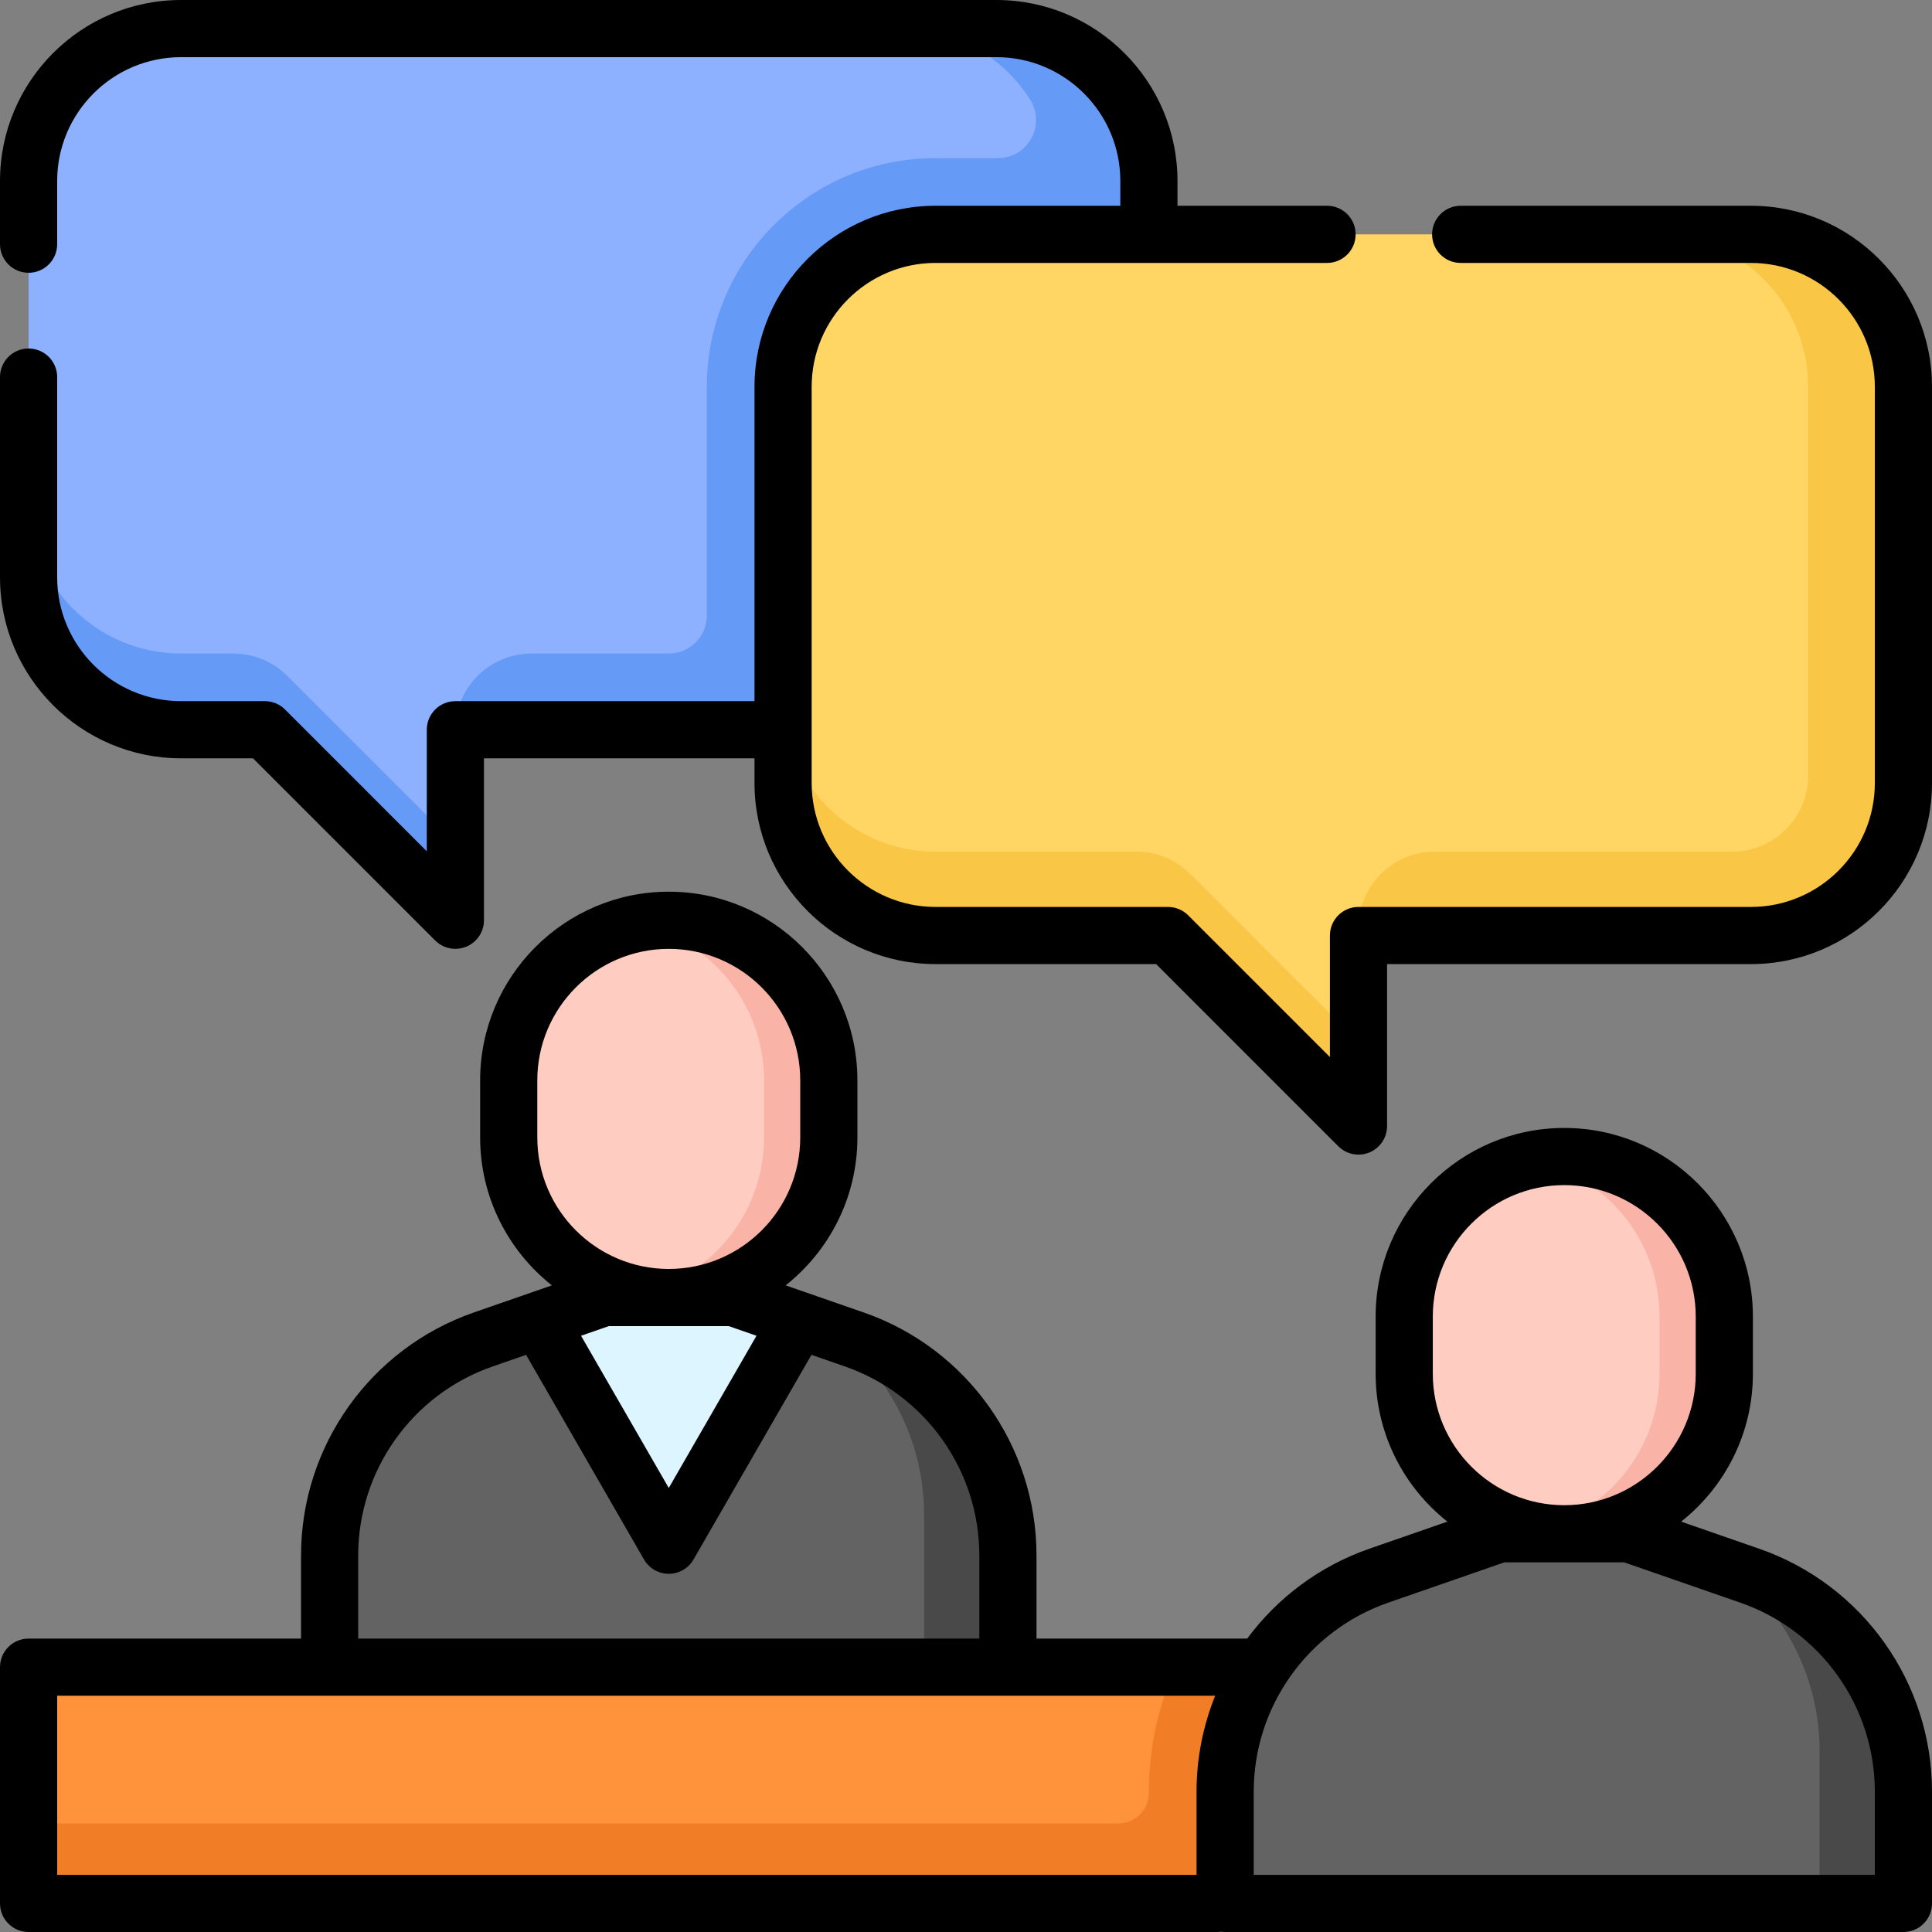
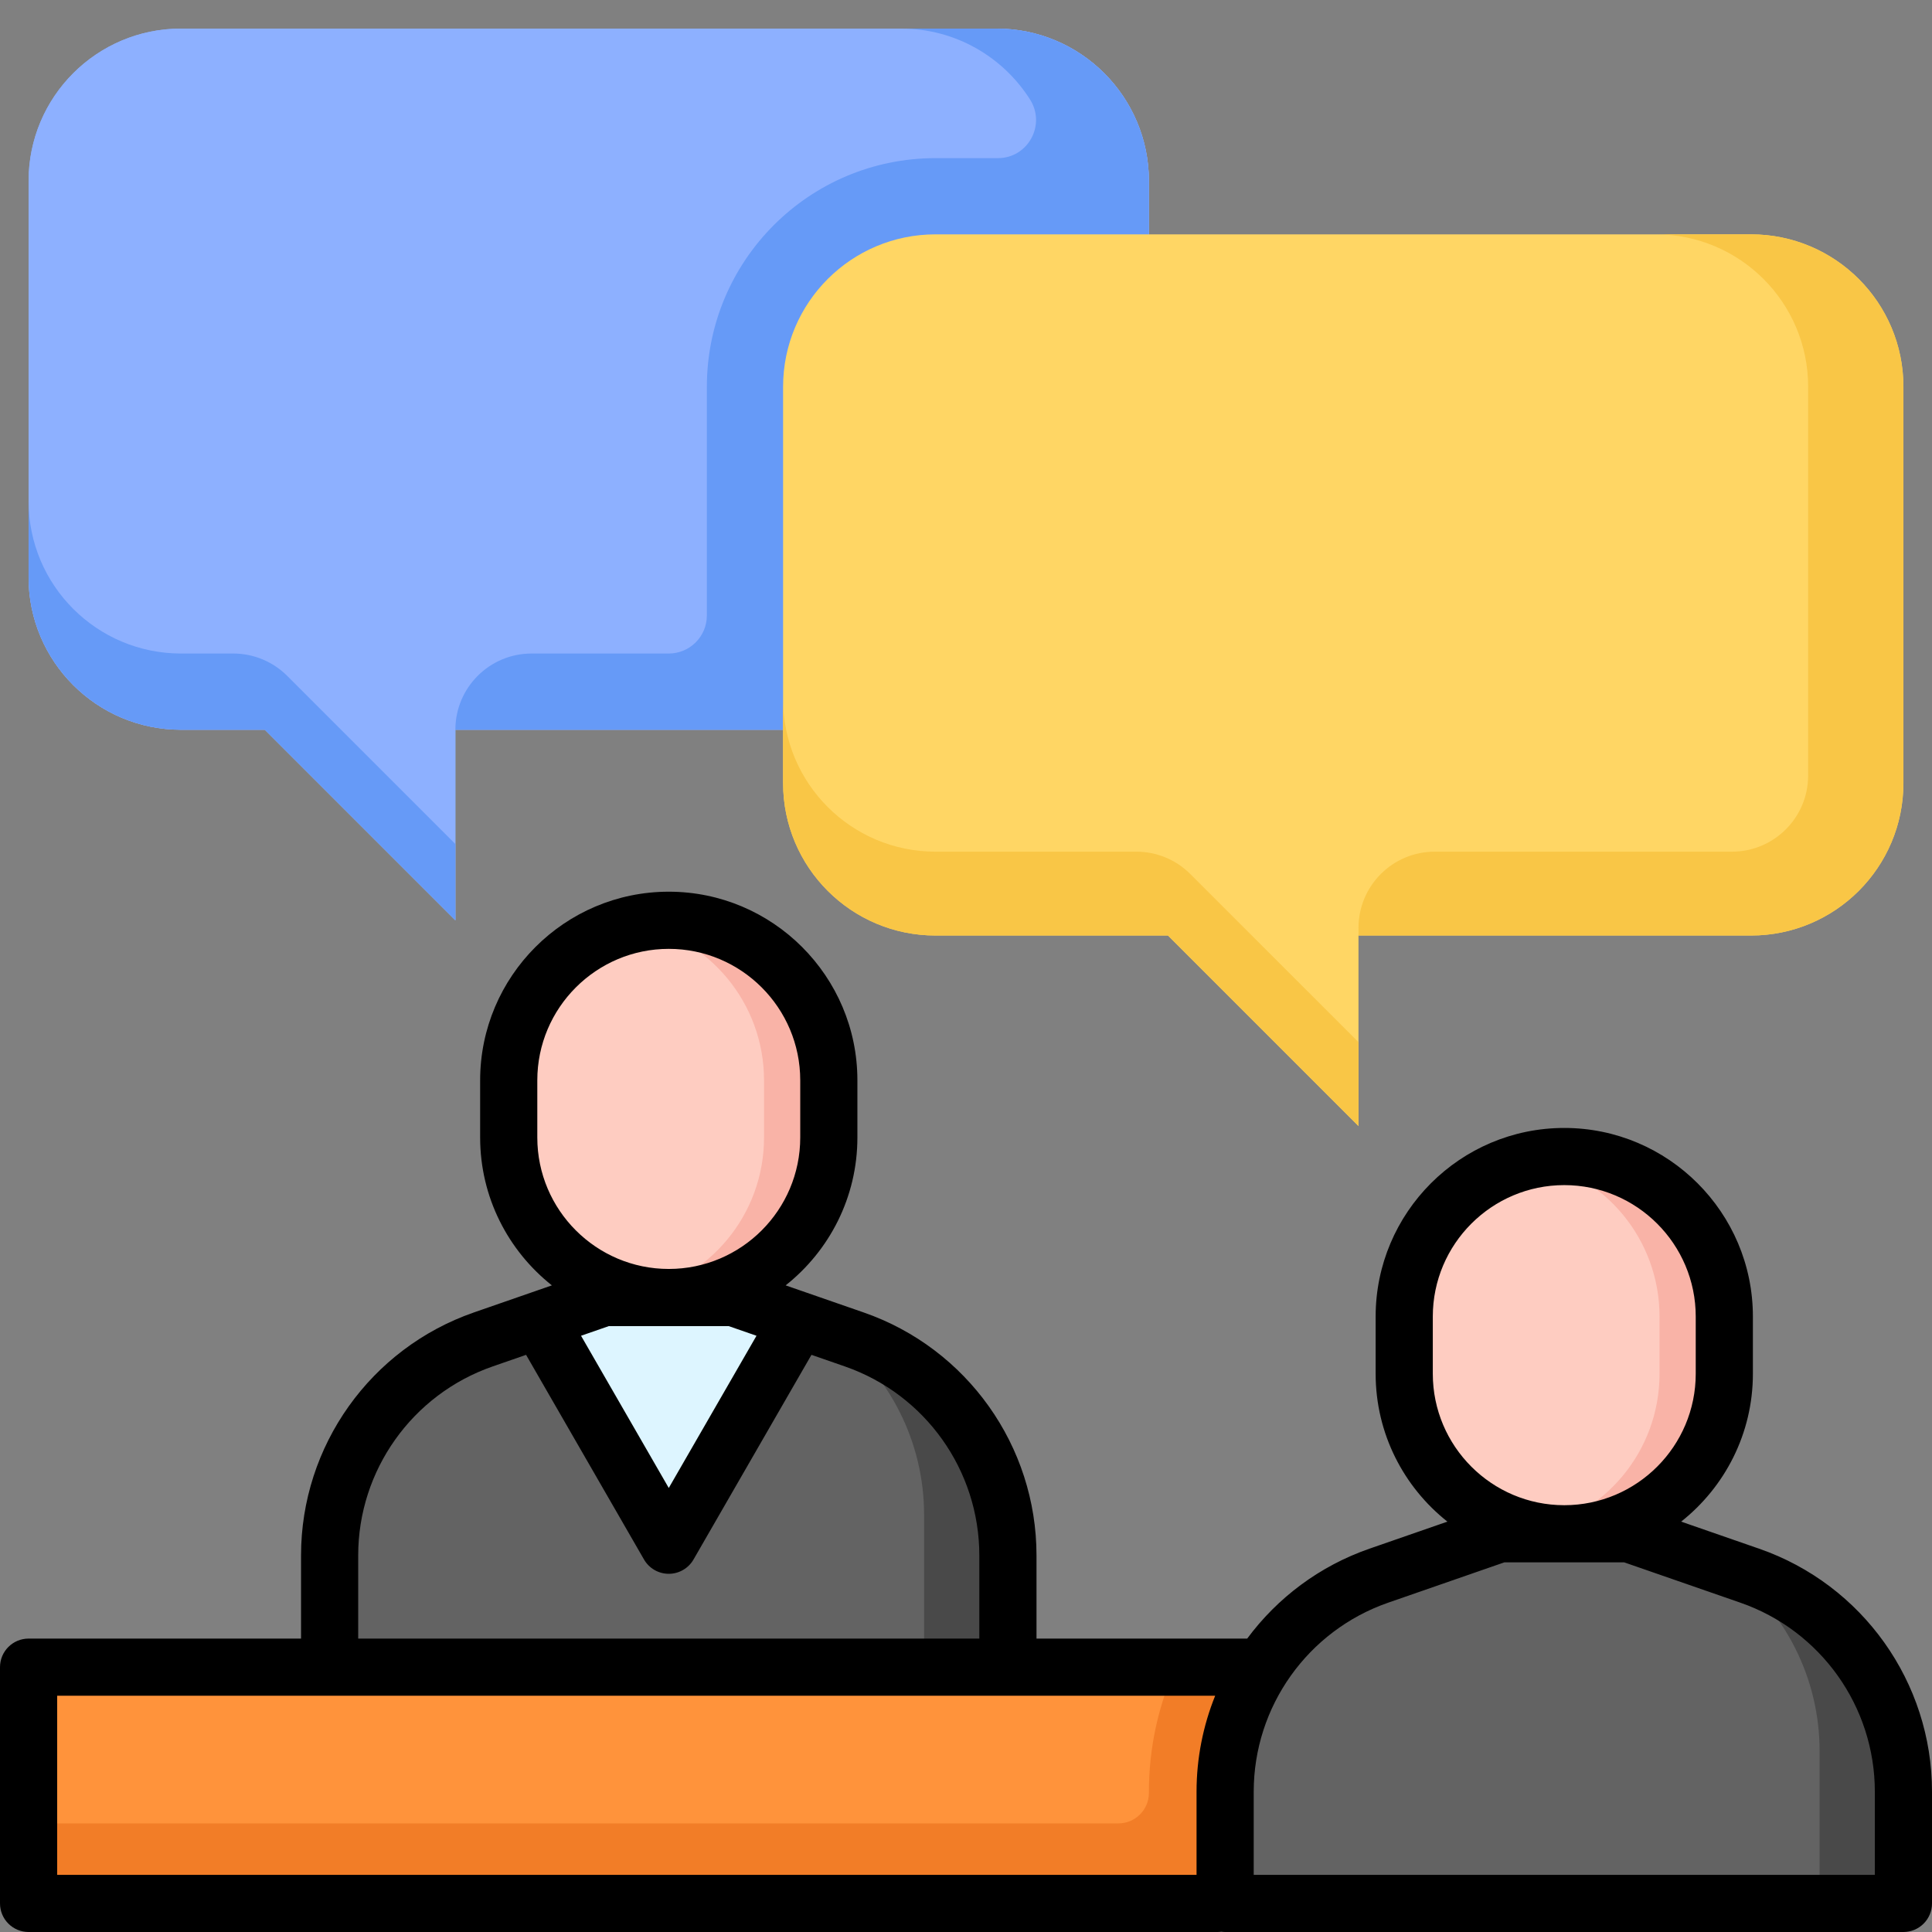
<svg xmlns="http://www.w3.org/2000/svg" height="512pt" viewBox="0 0 512 512" width="512pt">
  <rect x="0" y="0" width="512" height="512" fill="#808080" stroke="none" />
  <path d="m7.574 441.816h326.184v62.609h-326.184zm0 0" fill="#ff933b" />
  <path d="m311.539 441.816c-4.562 10.172-7.066 21.371-7.066 33v.324c0 4.461-3.617 8.078-8.078 8.078h-288.82v21.207h326.184v-62.609zm0 0" fill="#f27d27" />
  <path d="m504.426 504.426v-29.609c0-25.801-16.34-48.773-40.715-57.238l-31.996-11.109h-34.336l-31.992 11.109c-24.375 8.465-40.715 31.438-40.715 57.238v29.609zm0 0" fill="#636363" />
  <path d="m463.711 417.578-5.664-1.965c14.934 11.238 24.164 29.027 24.164 48.418v40.395h22.215v-29.609c0-25.801-16.34-48.773-40.715-57.238zm0 0" fill="#494949" />
  <path d="m456.965 348.906c0-23.426-18.992-42.414-42.414-42.414-23.426 0-42.414 18.988-42.414 42.414v15.148c0 23.426 18.988 42.414 42.414 42.414 23.422 0 42.414-18.988 42.414-42.414zm0 0" fill="#feccc1" />
  <path d="m414.547 306.492c-2.941 0-5.812.301-8.582.871 19.309 3.969 33.828 21.059 33.828 41.543v15.148c0 20.484-14.52 37.574-33.828 41.543 2.77.57 5.641.871 8.582.871 23.426 0 42.414-18.988 42.414-42.414v-15.148c.004-23.422-18.988-42.414-42.414-42.414zm0 0" fill="#f9b3a7" />
  <path d="m226.391 354.969-14.824-5.148v.098l-34.336 59.582-34.336-59.582-.012-.094-14.812 5.145c-24.375 8.461-40.719 31.434-40.719 57.238v29.605h179.758v-29.605c0-25.805-16.344-48.777-40.719-57.238zm0 0" fill="#636363" />
  <path d="m226.391 354.969-5.66-1.969c14.93 11.238 24.16 29.027 24.16 48.422v40.395h22.219v-29.609c0-25.805-16.344-48.777-40.719-57.238zm0 0" fill="#494949" />
  <path d="m142.895 349.918 34.336 59.582 34.336-59.582v-.098l-17.168-5.961h-34.336l-17.18 5.965zm0 0" fill="#ddf5ff" />
  <path d="m219.645 286.297c0-23.426-18.988-42.414-42.414-42.414s-42.414 18.988-42.414 42.414v15.148c0 23.422 18.988 42.414 42.414 42.414s42.414-18.992 42.414-42.414zm0 0" fill="#feccc1" />
  <path d="m177.23 243.883c-2.941 0-5.812.301-8.582.871 19.309 3.969 33.828 21.059 33.828 41.543v15.148c0 20.484-14.52 37.574-33.828 41.543 2.77.57 5.641.871 8.582.871 23.426 0 42.414-18.992 42.414-42.414v-15.148c0-23.426-18.988-42.414-42.414-42.414zm0 0" fill="#f9b3a7" />
  <path d="m264.078 7.574h-216.109c-22.309 0-40.395 18.086-40.395 40.395v105.023c0 22.312 18.086 40.395 40.395 40.395h22.215l50.496 50.496v-50.496h143.398c22.309 0 40.395-18.082 40.395-40.395v-105.023c0-22.309-18.086-40.395-40.395-40.395zm0 0" fill="#8db0ff" />
  <path d="m264.078 7.574h-216.109c-22.309 0-40.395 18.086-40.395 40.395v105.023c0 22.312 18.086 40.395 40.395 40.395h22.215l50.496 50.496v-50.496h143.398c22.309 0 40.395-18.082 40.395-40.395v-105.023c0-22.309-18.086-40.395-40.395-40.395zm0 0" fill="#8db0ff" />
  <path d="m47.969 173.191c-22.309 0-40.395-18.086-40.395-40.395v20.195c0 22.312 18.086 40.395 40.395 40.395h22.215l50.496 50.496v-20.199l-44.578-44.578c-3.789-3.785-8.926-5.914-14.281-5.914zm0 0" fill="#669af7" />
  <path d="m264.078 7.574h-25.246c14.371 0 26.992 7.508 34.148 18.812 4.262 6.73-.559 15.523-8.527 15.523h-16.531c-33.465 0-60.594 27.125-60.594 60.59v60.594c0 5.578-4.52 10.098-10.098 10.098h-36.355c-11.156 0-20.195 9.043-20.195 20.199h143.398c22.309 0 40.395-18.086 40.395-40.395v-105.027c0-22.309-18.086-40.395-40.395-40.395zm0 0" fill="#669af7" />
  <path d="m247.922 62.105h216.109c22.309 0 40.395 18.086 40.395 40.395v105.027c0 22.309-18.086 40.395-40.395 40.395h-104.016v50.492l-50.492-50.492h-61.602c-22.309 0-40.395-18.086-40.395-40.395v-105.027c0-22.309 18.086-40.395 40.395-40.395zm0 0" fill="#ffd664" />
  <path d="m247.922 225.703c-22.309 0-40.395-18.086-40.395-40.395v22.219c0 22.309 18.086 40.395 40.395 40.395h61.602l50.492 50.492v-22.219l-44.578-44.574c-3.785-3.789-8.922-5.918-14.281-5.918zm0 0" fill="#f9c646" />
  <path d="m464.031 62.105h-25.246c22.309 0 40.395 18.086 40.395 40.395v103.008c0 11.152-9.043 20.195-20.199 20.195h-78.766c-11.156 0-20.199 9.043-20.199 20.199v2.02h104.016c22.309 0 40.395-18.086 40.395-40.395v-105.027c0-22.309-18.086-40.395-40.395-40.395zm0 0" fill="#f9c646" />
  <path d="m466.191 410.422-20.668-7.176c11.57-9.164 19.012-23.32 19.012-39.191v-15.148c0-27.562-22.426-49.988-49.988-49.988s-49.988 22.426-49.988 49.988v15.148c0 15.871 7.445 30.027 19.016 39.191l-20.672 7.176c-13.258 4.605-24.402 13.051-32.383 23.82h-55.836v-22.035c0-29.004-18.41-54.883-45.809-64.395l-20.672-7.176c11.57-9.164 19.016-23.32 19.016-39.191v-15.148c0-27.566-22.426-49.988-49.988-49.988s-49.988 22.426-49.988 49.988v15.148c0 15.871 7.445 30.027 19.012 39.191l-20.668 7.176c-27.398 9.512-45.809 35.391-45.809 64.395v22.035h-72.203c-4.184 0-7.574 3.391-7.574 7.574v62.609c0 4.184 3.391 7.574 7.574 7.574h315.078c.34 0 .676-.031 1.008-.074.332.043.668.074 1.012.074h179.754c4.184 0 7.574-3.391 7.574-7.574v-29.609c0-29-18.406-54.879-45.809-64.395zm-86.484-61.516c0-19.211 15.629-34.84 34.84-34.84s34.84 15.629 34.84 34.84v15.148c0 19.211-15.629 34.84-34.84 34.84s-34.84-15.629-34.84-34.84zm-237.316-62.609c0-19.211 15.629-34.84 34.84-34.84 19.211 0 34.84 15.629 34.84 34.84v15.148c0 19.211-15.629 34.84-34.84 34.84-19.211 0-34.84-15.629-34.84-34.84zm50.73 65.137 7.359 2.555-23.25 40.34-23.25-40.34 7.359-2.555zm-98.195 60.773c0-22.559 14.32-42.688 35.629-50.086l8.859-3.074 31.254 54.234c1.352 2.348 3.855 3.793 6.562 3.793s5.211-1.445 6.562-3.793l31.254-54.234 8.859 3.074c21.309 7.398 35.625 27.527 35.625 50.086v22.035h-164.605zm-79.777 37.184h306.883c-3.195 7.926-4.934 16.527-4.934 25.426v22.035h-301.949zm481.703 47.461h-164.605v-22.035c0-22.559 14.316-42.684 35.625-50.086l30.785-10.688h31.781l30.785 10.688c21.312 7.402 35.629 27.527 35.629 50.086zm0 0" />
-   <path d="m464.031 54.531h-76.938c-4.184 0-7.574 3.395-7.574 7.574 0 4.184 3.391 7.574 7.574 7.574h76.938c18.098 0 32.82 14.723 32.82 32.824v105.023c0 18.098-14.723 32.82-32.82 32.82h-104.016c-4.184 0-7.574 3.391-7.574 7.574v32.211l-37.562-37.566c-1.422-1.422-3.348-2.219-5.355-2.219h-61.602c-18.098 0-32.824-14.723-32.824-32.82v-105.027c0-18.098 14.723-32.82 32.824-32.82h103.762c4.184 0 7.574-3.391 7.574-7.574 0-4.184-3.391-7.574-7.574-7.574h-39.637v-6.562c0-26.449-21.52-47.969-47.969-47.969h-216.109c-26.449 0-47.969 21.52-47.969 47.969v16.746c0 4.184 3.391 7.574 7.574 7.574 4.184 0 7.574-3.391 7.574-7.574v-16.746c0-18.098 14.723-32.82 32.82-32.82h216.109c18.098 0 32.82 14.723 32.82 32.82v6.562h-48.977c-26.449 0-47.969 21.52-47.969 47.969v83.312h-79.273c-4.184 0-7.574 3.391-7.574 7.574v32.211l-37.562-37.566c-1.422-1.422-3.348-2.219-5.355-2.219h-22.219c-18.098 0-32.82-14.723-32.82-32.82v-53.059c0-4.184-3.391-7.574-7.574-7.574-4.184 0-7.574 3.391-7.574 7.574v53.059c0 26.453 21.52 47.969 47.969 47.969h19.078l48.277 48.277c1.449 1.449 3.387 2.219 5.355 2.215.977 0 1.961-.188 2.898-.574 2.828-1.172 4.676-3.934 4.676-6.996v-42.922h71.699v6.566c0 26.449 21.52 47.965 47.969 47.965h58.465l48.273 48.277c1.449 1.449 3.387 2.219 5.355 2.219.977 0 1.961-.188 2.898-.578 2.828-1.172 4.676-3.934 4.676-6.996v-42.922h96.441c26.449 0 47.969-21.516 47.969-47.965v-105.027c0-26.449-21.52-47.969-47.969-47.969zm0 0" />
</svg>